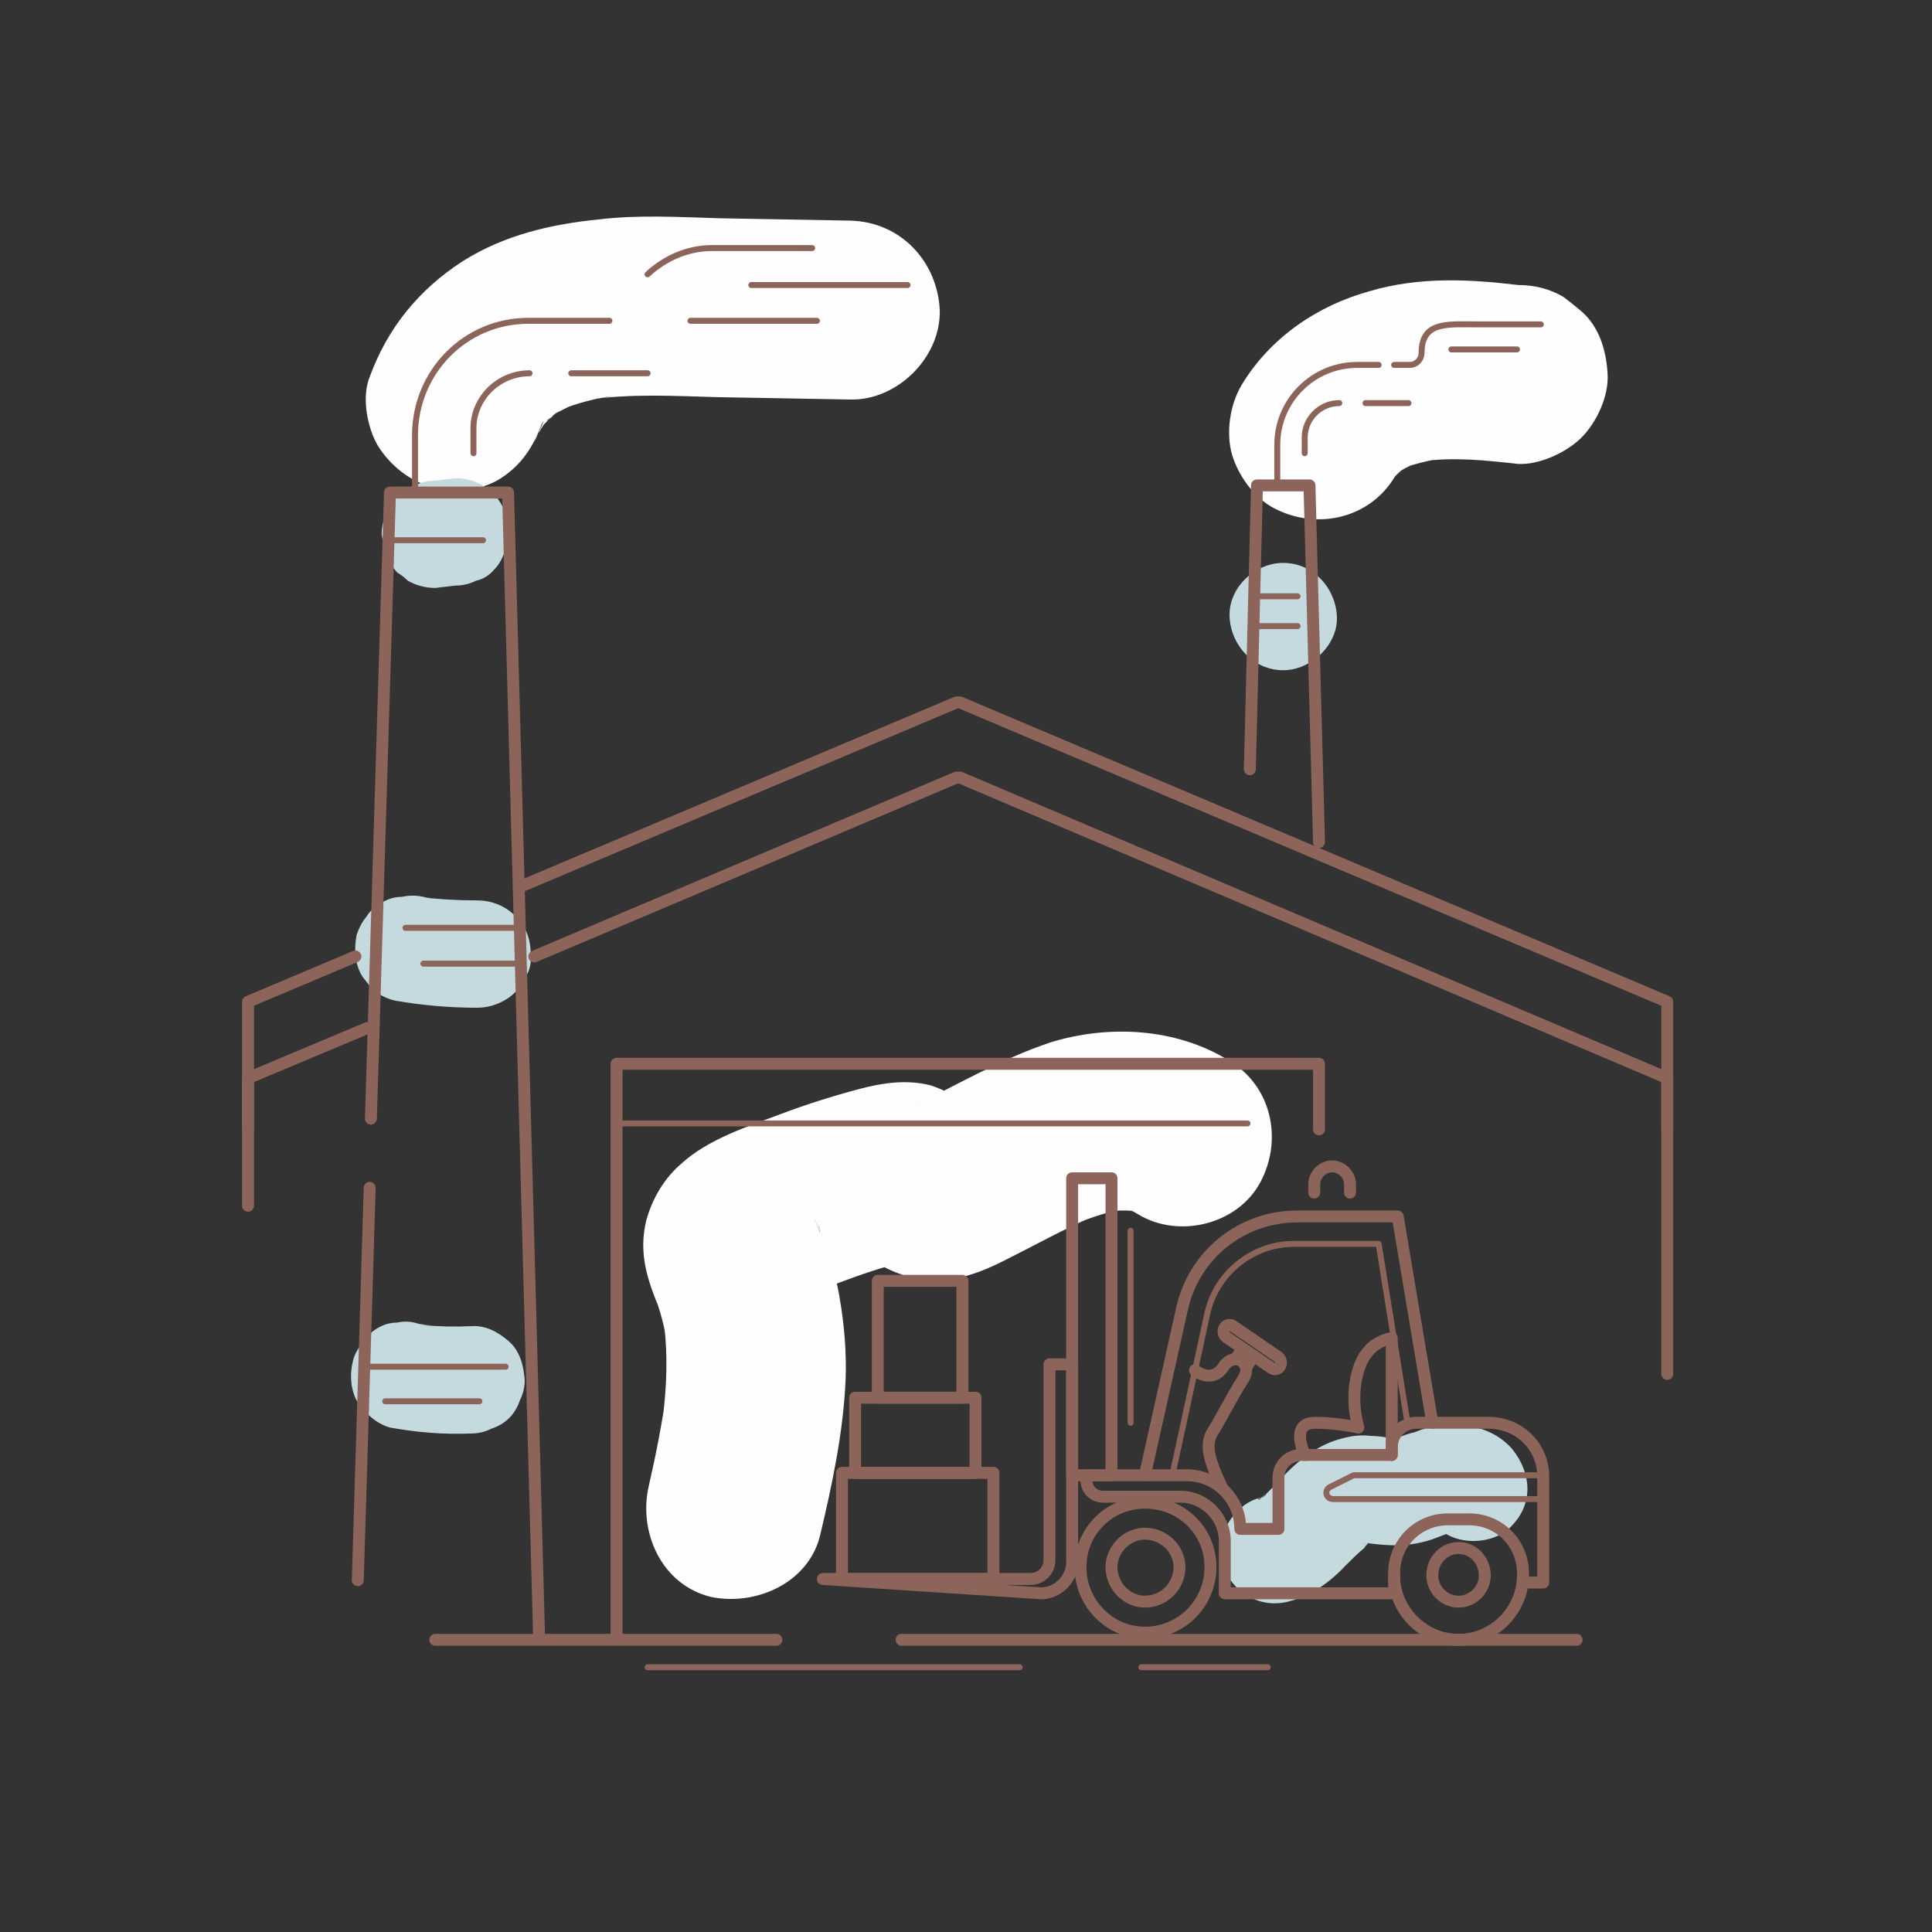
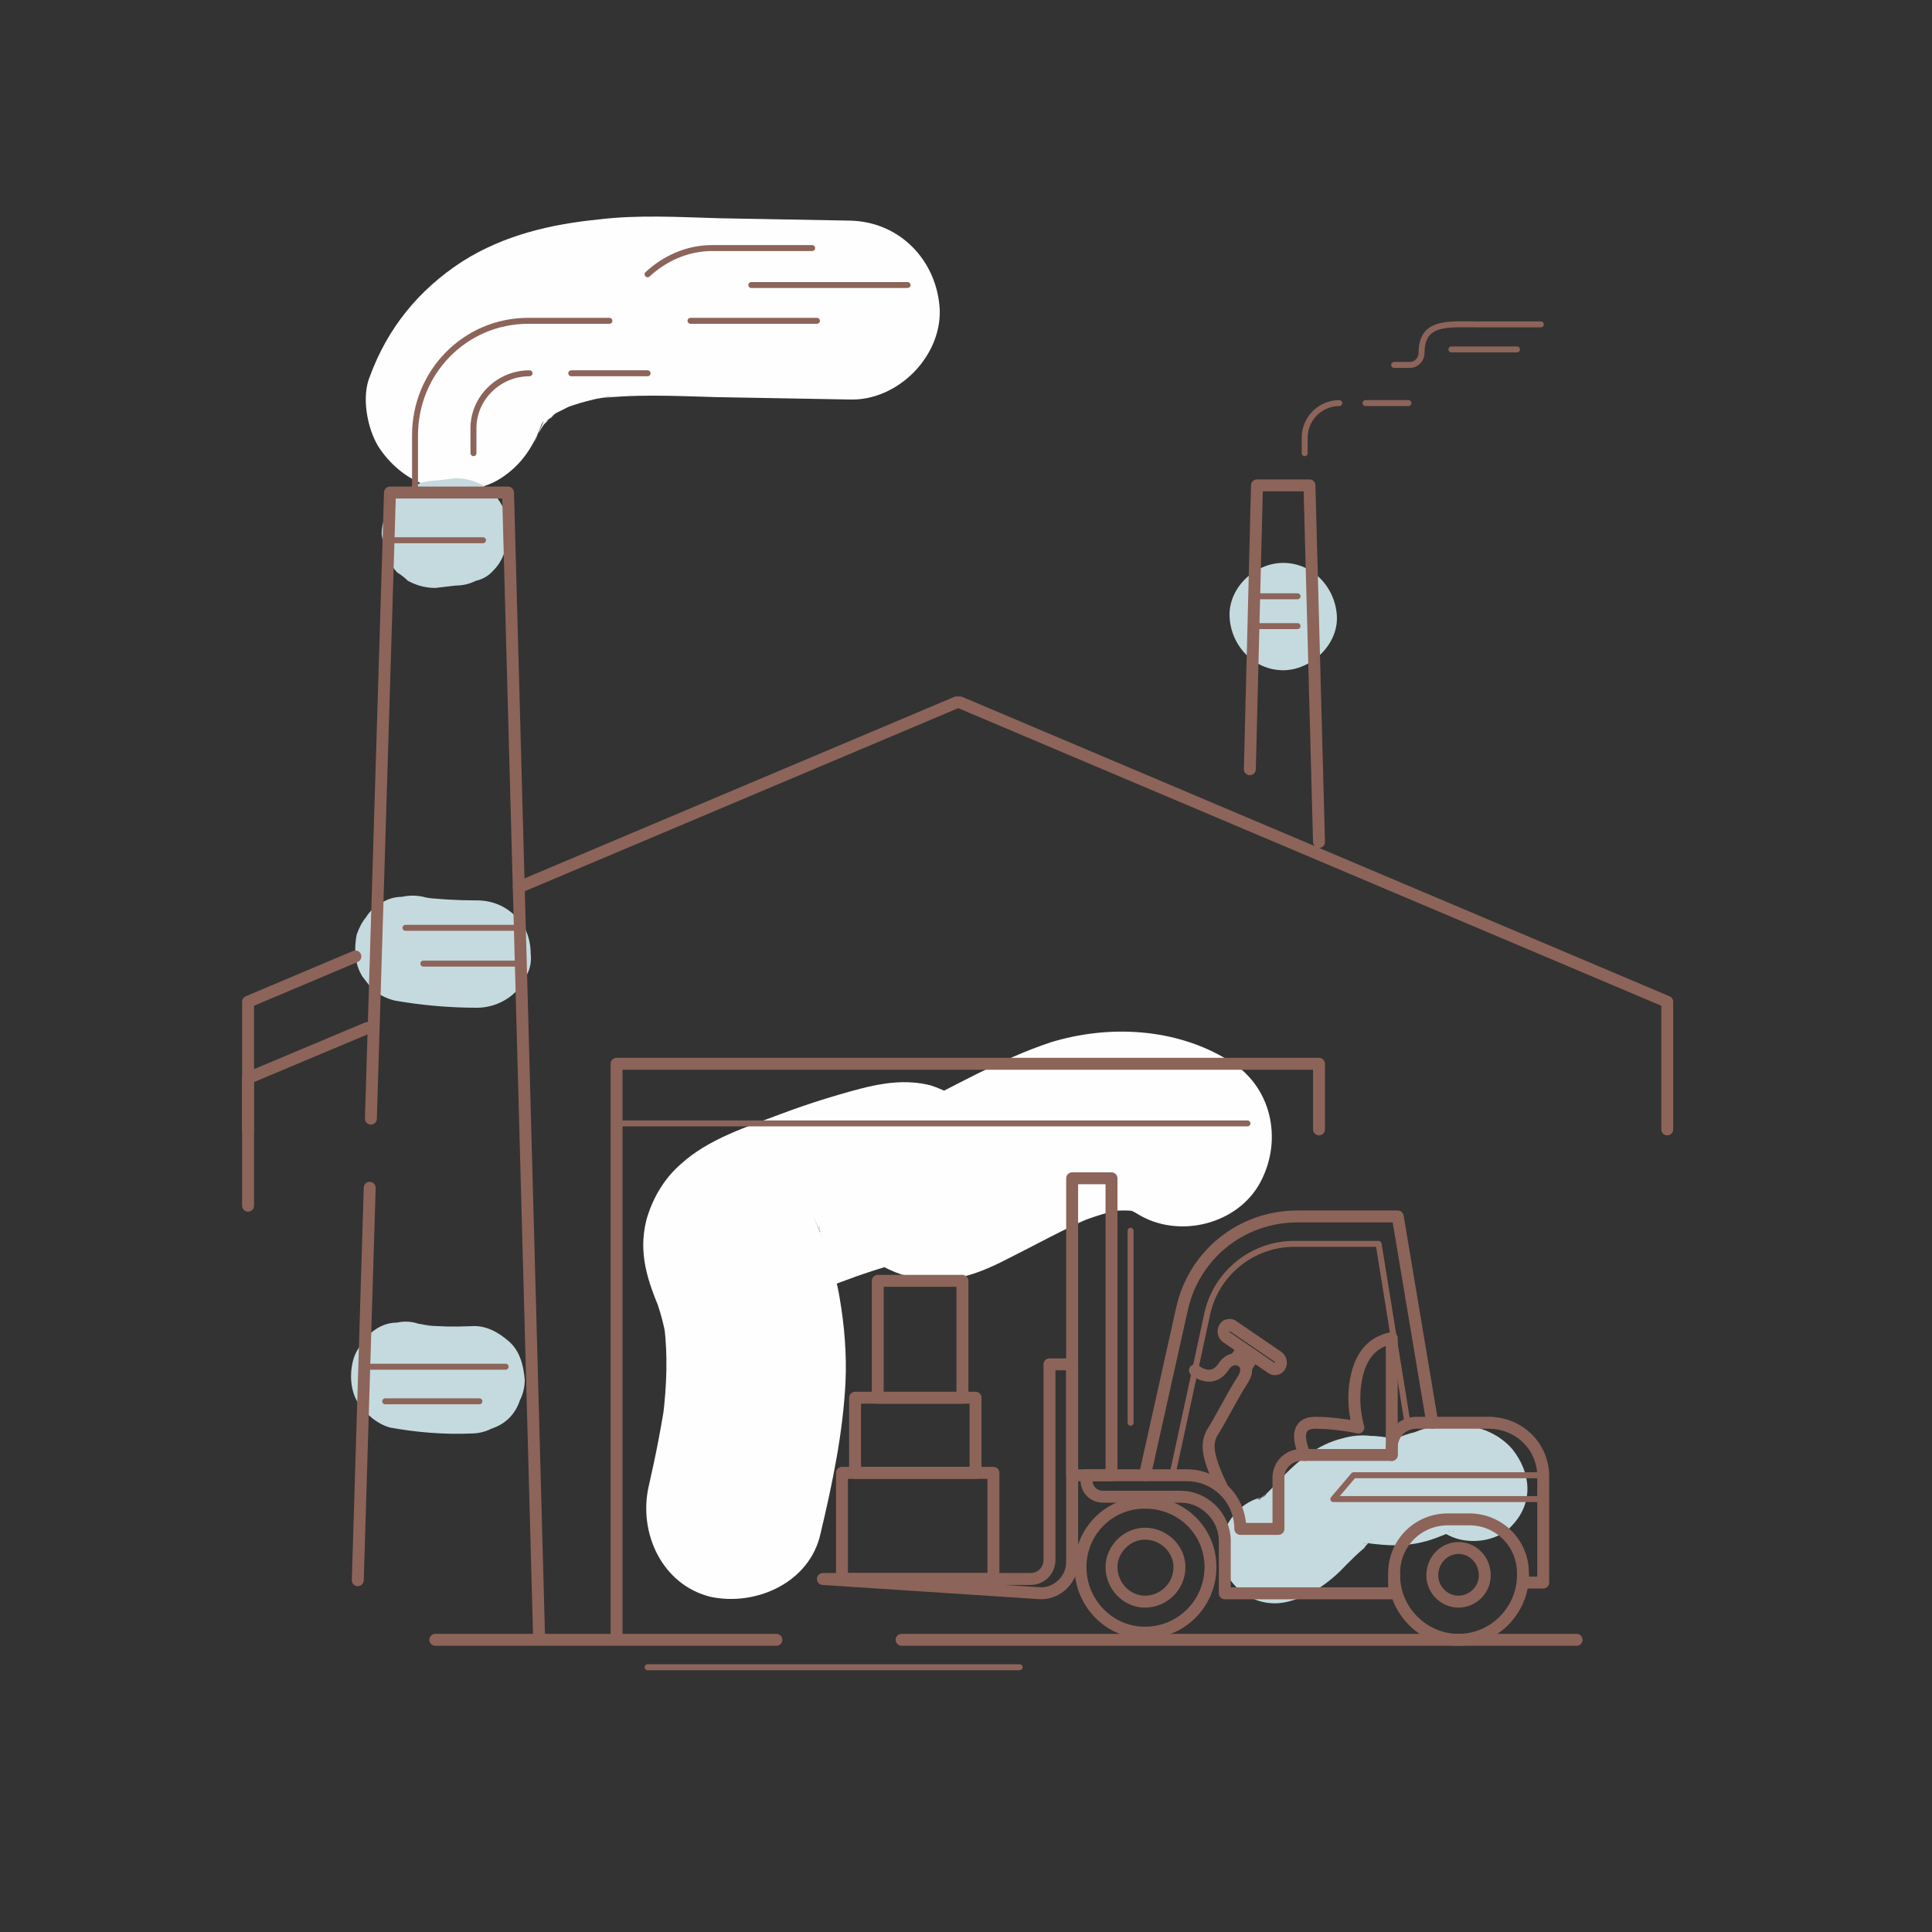
<svg xmlns="http://www.w3.org/2000/svg" width="162" height="162" viewBox="0 0 162 162" fill="none">
  <rect x="0" y="0" width="162" height="162" fill="#333333" stroke="none" />
  <path d="M42 40.1C40.3 41.2 38.1 41.3 36.2 40.8C34.4 40.4 32.7 39 31.7 37.4C30.8 35.9 30.3 33.3 31 31.6C32.5 27.5 35.1 24.3 38.8 21.9C42.3 19.7 46.2 18.8 50.2 18.4C53.5 18 56.9 18.2 60.3 18.3C63.967 18.367 67.633 18.433 71.3 18.5C75.5 18.6 78.6 21.9 78.8 26C78.9 30 75.2 33.6 71.3 33.5C67.567 33.433 63.833 33.367 60.1 33.3C56.5 33.2 53 33 49.5 33.5C50.167 33.433 50.833 33.333 51.5 33.2C49.9 33.4 48.4 33.8 46.9 34.4C47.5 34.133 48.1 33.867 48.7 33.6C48.033 33.933 47.367 34.267 46.7 34.6C46.6 34.7 45.8 35.3 45.8 35.3C46 35.3 47.3 34 46.3 34.9C46.033 35.167 45.767 35.433 45.5 35.7C44.6 36.7 45.9 35.3 45.9 35.1C45.9 35.2 45.3 36 45.3 36.1C45.1 36.367 44.933 36.7 44.8 37.1C45.067 36.5 45.333 35.9 45.6 35.3C45.533 35.367 45.467 35.467 45.4 35.6C44.7 37.5 43.7 39 42 40.1V40.1Z" fill="#FEFEFE" />
-   <path d="M106.8 42.6C105.1 41.7 103.8 39.8 103.3 38.1C102.8 36.3 103.1 34 104.1 32.3C106.5 28.3 110.5 25.6 114.9 24.4C119 23.2 123.2 23.4 127.3 23.9C128.7 23.9 129.967 24.233 131.1 24.9C131.633 25.3 132.133 25.7 132.6 26.1C134.1 27.4 134.7 29.4 134.8 31.4C134.9 33.2 133.9 35.4 132.6 36.7C131.4 37.9 129.1 39 127.3 38.9C124.6 38.6 121.8 38.3 119.1 38.7C119.767 38.567 120.433 38.467 121.1 38.4C119.767 38.6 118.467 38.933 117.2 39.4C117.8 39.133 118.4 38.9 119 38.7C118.2 39.033 117.4 39.467 116.6 40C117.133 39.6 117.667 39.233 118.2 38.9C117.533 39.367 116.933 39.933 116.4 40.6C116.8 40.067 117.2 39.567 117.6 39.1C117.4 39.367 117.2 39.633 117 39.9C114.9 43.5 110.4 44.5 106.8 42.6V42.6Z" fill="#FEFEFE" />
  <path d="M59.6 133.9C55.5 132.9 53.5 128.5 54.4 124.6C55 122 55.5 119.4 55.9 116.7C55.833 117.367 55.733 118.033 55.6 118.7C55.9 116.2 56 113.7 55.7 111.2C55.833 111.867 55.933 112.533 56 113.2C55.8 111.467 55.367 109.8 54.7 108.2C54.967 108.8 55.2 109.4 55.4 110C54.3 107.4 53.5 105.1 54.2 102.3C54.7 100.5 55.7 98.8 57.1 97.6C59.4 95.5 62.6 94.5 65.5 93.4C67.633 92.6 69.833 91.9 72.1 91.3C74 90.8 76 90.5 78 91C79.3 91.4 80.9 92.3 81.9 93.3C82.033 93.5 82.2 93.7 82.4 93.9C82.867 94.433 82.633 94.233 81.7 93.3C81.1 93.1 80.5 92.867 79.9 92.6C80.033 92.6 80.167 92.633 80.3 92.7C79.633 92.567 78.967 92.467 78.3 92.4C78.433 92.4 78.567 92.4 78.7 92.4C78.033 92.467 77.367 92.533 76.7 92.6C77.1 92.6 77.5 92.4 77.9 92.3C77.3 92.5 76.7 92.733 76.1 93C80 91.1 83.9 88.8 88.1 87.4C93 85.9 98.6 86.2 103 88.9C106.6 91 107.6 95.5 105.7 99.1C103.8 102.7 98.8 103.9 95.4 101.8C95.067 101.6 94.733 101.433 94.4 101.3C95 101.5 95.6 101.733 96.2 102C95.3 101.6 94.5 101.4 93.6 101.3C94.267 101.367 94.933 101.467 95.6 101.6C94.667 101.467 93.733 101.467 92.8 101.6C93.467 101.467 94.133 101.367 94.8 101.3C93.1 101.5 91.5 102.1 89.9 102.7C90.5 102.5 91.1 102.267 91.7 102C89.3 103 87 104.3 84.6 105.5C82.3 106.7 80 107.6 77.3 107.3C75.7 107 74.3 106.5 73 105.5C72.6 105.2 72.1 104.9 71.7 104.5C71.1 103.7 72.4 104.8 72.5 104.9C73.1 105.167 73.7 105.4 74.3 105.6C74.167 105.6 74.067 105.567 74 105.5C74.667 105.567 75.333 105.667 76 105.8C75.733 105.733 75.467 105.733 75.2 105.8C75.867 105.667 76.533 105.567 77.2 105.5C73.6 106.2 69.9 107.7 66.5 109.1C67.1 108.833 67.7 108.567 68.3 108.3C67.8 108.6 67.3 108.8 66.8 109C66.133 109.4 66.333 109.2 67.4 108.4C68.133 107.267 68.333 107.033 68 107.7C68.267 107.1 68.533 106.5 68.8 105.9C68.733 106.033 68.7 106.133 68.7 106.2C68.767 105.6 68.833 104.967 68.9 104.3C68.9 104.433 68.9 104.533 68.9 104.6C68.833 104 68.767 103.367 68.7 102.7C68.7 103.1 68.8 103.4 69 103.8C68.733 103.2 68.467 102.6 68.2 102C69.2 104.3 70 106.4 70.4 108.8C70.8 111.1 71 113.5 70.9 115.8C70.7 120.1 69.8 124.4 68.8 128.6C67.9 132.7 63.4 134.7 59.6 133.9V133.9Z" fill="#FEFEFE" />
  <path d="M31.1 82.8C30.833 82.467 30.6 82.167 30.4 81.9C29.7 80.8 29.7 79.5 29.9 78.4C30.1 77.8 30.367 77.3 30.7 76.9C31.033 76.367 31.467 75.967 32 75.7C32.533 75.367 33.1 75.2 33.7 75.2C34.3 75.067 34.9 75.067 35.5 75.2C35.7 75.267 35.933 75.3 36.2 75.3C35.8 75.3 35.4 75.267 35 75.2C36.667 75.4 38.333 75.5 40 75.5C41.3 75.5 42.4 76 43.2 76.8C44.1 77.6 44.5 78.8 44.5 80C44.567 80.6 44.467 81.167 44.2 81.7C44 82.3 43.667 82.8 43.2 83.2C42.4 84 41.2 84.5 40 84.5C37.7 84.5 35.4 84.3 33.1 83.9C32.3 83.7 31.633 83.333 31.1 82.8Z" fill="#C5DADE" />
  <path d="M30 117.6C29.4 116.6 29.3 115.3 29.6 114.1C29.733 113.567 30 113.067 30.4 112.6C30.667 112.133 31.067 111.733 31.6 111.4C32.133 111.067 32.7 110.9 33.3 110.9C33.9 110.767 34.5 110.8 35.1 111C35.567 111.067 36.033 111.133 36.5 111.2C36.1 111.133 35.7 111.1 35.3 111.1C36.7 111.233 38.1 111.267 39.5 111.2C40.7 111.1 41.8 111.7 42.7 112.5C43.6 113.3 43.9 114.5 44 115.7C44 116.3 43.867 116.867 43.6 117.4C43.4 118 43.1 118.5 42.7 118.9C42.3 119.3 41.8 119.6 41.2 119.8C40.667 120.067 40.1 120.2 39.5 120.2C37.2 120.3 34.9 120.1 32.7 119.7C31.6 119.4 30.6 118.5 30 117.6V117.6Z" fill="#C5DADE" />
  <path d="M34.2 48.7C33.933 48.433 33.633 48.2 33.3 48C32.767 47.4 32.4 46.733 32.2 46C32.133 45.6 32.067 45.2 32 44.8C32 44.2 32.133 43.633 32.4 43.1C32.6 42.5 32.9 42 33.3 41.6C33.7 41.2 34.2 40.9 34.8 40.7C35.333 40.433 35.9 40.3 36.5 40.3C37.033 40.233 37.6 40.167 38.2 40.1C39 40.1 39.767 40.3 40.5 40.7C40.767 40.967 41.067 41.2 41.4 41.4C41.933 42 42.3 42.667 42.5 43.4C42.567 43.8 42.633 44.2 42.7 44.6C42.7 45.2 42.567 45.767 42.3 46.3C42.1 46.9 41.8 47.4 41.4 47.8C41 48.267 40.5 48.567 39.9 48.7C39.367 48.967 38.8 49.1 38.2 49.1C37.6 49.167 37.033 49.233 36.5 49.3C35.7 49.3 34.933 49.1 34.2 48.7Z" fill="#C5DADE" />
  <path d="M103.1 51.7C103 49.3 105.2 47.2 107.6 47.2C110.1 47.2 112 49.3 112.1 51.7C112.2 54.1 109.9 56.2 107.6 56.2C105.1 56.2 103.2 54.1 103.1 51.7Z" fill="#C5DADE" />
  <path d="M102.5 131.2C101.8 128.9 103.4 126.2 105.6 125.6C105.8 125.6 106 125.5 106.2 125.5C105.1 125.7 105.4 125.8 105.8 125.6C106.2 125.4 106.5 124.9 105.5 125.8C105.633 125.733 105.767 125.633 105.9 125.5C106.5 125 106.9 124.5 107.4 124C108.8 122.5 110.5 121.1 112.6 120.6C113.3 120.4 114.1 120.3 114.9 120.4C115.5 120.4 116.1 120.5 116.7 120.6C117.4 120.7 116.9 120.5 116.5 120.6C116.6 120.6 117.3 120.6 117.4 120.6C117.1 120.5 116.3 120.8 117.1 120.6C117.6 120.4 118.1 120.2 118.6 120.1C121.2 119 124.8 119.2 126.8 121.5C128.4 123.5 128.6 126 126.8 127.9C125.3 129.6 121.9 129.7 120.4 127.9C119.9 127.3 121.4 128.4 120.7 128.1C120.9 128.167 121.133 128.267 121.4 128.4C121.067 128.333 121.1 128.333 121.5 128.4C122.5 128.5 121.5 128.3 121.4 128.4C121.5 128.4 122.7 128.2 121.9 128.4C121 128.7 120.2 129.1 119.3 129.3C117.7 129.7 116.3 129.6 114.7 129.4C113.7 129.2 115.7 129.3 114.7 129.4C114.6 129.4 114.3 129.4 114.2 129.4C115 129.5 115.2 129.2 114.6 129.4C114 129.5 115.2 129.2 115.2 129.2C115.1 129.2 114.8 129.4 114.7 129.4C114 129.8 115.1 129.1 115.1 129.1C115 129.1 114.4 129.7 114.4 129.8C113.9 130.2 113.4 130.7 112.9 131.2C111.6 132.6 110 133.8 108 134.3C105.6 134.9 103.3 133.5 102.5 131.2Z" fill="#C5DADE" />
  <path d="M104.6 94.2H51.7" stroke="#8D6459" stroke-width="0.5" stroke-linecap="round" stroke-linejoin="round" />
  <path d="M51.7 137.4V89.2H110.6V94.7" stroke="#8D6459" stroke-linecap="round" stroke-linejoin="round" />
  <path d="M20.8 101.1V90.4L30.8 86.2" stroke="#8D6459" stroke-linecap="round" stroke-linejoin="round" />
-   <path d="M44.8 80.2L80.2 65.2H80.5L139.8 90.4V115.2" stroke="#8D6459" stroke-linecap="round" stroke-linejoin="round" />
  <path d="M20.8 94.7V84L29.8 80.2" stroke="#8D6459" stroke-linecap="round" stroke-linejoin="round" />
  <path d="M43.5 74.4L80.2 58.9H80.5L139.8 84V94.7" stroke="#8D6459" stroke-linecap="round" stroke-linejoin="round" />
  <path d="M31.1 93.8L32.7 41.3H42.6L45.2 137.2" stroke="#8D6459" stroke-linecap="round" stroke-linejoin="round" />
  <path d="M31 99.6L30 132.5" stroke="#8D6459" stroke-linecap="round" stroke-linejoin="round" />
  <path d="M40.5 45.3H32.5" stroke="#8D6459" stroke-width="0.5" stroke-linecap="round" stroke-linejoin="round" />
  <path d="M104.8 64.5L105.4 40.7H109.8L110.6 70.6" stroke="#8D6459" stroke-linecap="round" stroke-linejoin="round" />
  <path d="M108.8 52.5H105.3" stroke="#8D6459" stroke-width="0.5" stroke-linecap="round" stroke-linejoin="round" />
  <path d="M108.8 50H105.3" stroke="#8D6459" stroke-width="0.5" stroke-linecap="round" stroke-linejoin="round" />
  <path d="M43.4 77.8H34" stroke="#8D6459" stroke-width="0.5" stroke-linecap="round" stroke-linejoin="round" />
  <path d="M43.4 80.8H35.5" stroke="#8D6459" stroke-width="0.5" stroke-linecap="round" stroke-linejoin="round" />
  <path d="M42.4 114.6H30.8" stroke="#8D6459" stroke-width="0.5" stroke-linecap="round" stroke-linejoin="round" />
  <path d="M40.2 117.5H32.3" stroke="#8D6459" stroke-width="0.5" stroke-linecap="round" stroke-linejoin="round" />
  <path d="M34.8 41.3V36.5C34.8 31.2 39 26.9 44.3 26.9H51.1" stroke="#8D6459" stroke-width="0.5" stroke-linecap="round" stroke-linejoin="round" />
  <path d="M54.3 23C55.7 21.7 57.6 20.8 59.7 20.8H68.1" stroke="#8D6459" stroke-width="0.5" stroke-linecap="round" stroke-linejoin="round" />
  <path d="M76.1 23.9H63" stroke="#8D6459" stroke-width="0.5" stroke-linecap="round" stroke-linejoin="round" />
  <path d="M57.9 26.9H68.5" stroke="#8D6459" stroke-width="0.5" stroke-linecap="round" stroke-linejoin="round" />
  <path d="M47.9 31.3H54.3" stroke="#8D6459" stroke-width="0.5" stroke-linecap="round" stroke-linejoin="round" />
  <path d="M39.7 38V35.9C39.7 33.4 41.8 31.3 44.4 31.3" stroke="#8D6459" stroke-width="0.5" stroke-linecap="round" stroke-linejoin="round" />
-   <path d="M107.1 40.7V37.3C107.1 33.6 110.1 30.6 113.8 30.6H115.6" stroke="#8D6459" stroke-width="0.5" stroke-linecap="round" stroke-linejoin="round" />
  <path d="M116.9 30.6H118.2C118.8 30.6 119.2 30.1 119.2 29.6C119.2 26.9 121.4 27.2 124 27.2H129.2" stroke="#8D6459" stroke-width="0.5" stroke-linecap="round" stroke-linejoin="round" />
  <path d="M127.2 29.3H121.7" stroke="#8D6459" stroke-width="0.5" stroke-linecap="round" stroke-linejoin="round" />
  <path d="M114.5 33.8H118.1" stroke="#8D6459" stroke-width="0.5" stroke-linecap="round" stroke-linejoin="round" />
  <path d="M109.4 38V36.7C109.4 35.1 110.7 33.8 112.3 33.8" stroke="#8D6459" stroke-width="0.5" stroke-linecap="round" stroke-linejoin="round" />
  <path d="M93.2 123.7H89.9V98.8H93.2V123.7Z" stroke="#8D6459" stroke-linecap="round" stroke-linejoin="round" />
  <path d="M118.8 119.3H124.8C127.4 119.3 129.4 121.3 129.4 123.8V132.7H127.7V131.9C127.7 129.4 125.7 127.4 123.2 127.4H121.4C118.9 127.4 116.9 129.4 116.9 131.9V133.6H102.7V129.2C102.7 127.2 101 125.5 99 125.5H92.5C91.7 125.5 91.1 124.9 91.1 124.1V123.7H99.5C102 123.7 104 125.7 104 128.2H107.2V123.9C107.2 122.8 108.1 122 109.1 122H116.7V121.4C116.7 120.2 117.6 119.3 118.8 119.3V119.3Z" stroke="#8D6459" stroke-linecap="round" stroke-linejoin="round" />
  <path d="M94.8 103.2V119.3" stroke="#8D6459" stroke-width="0.5" stroke-linecap="round" stroke-linejoin="round" />
  <path d="M89.9 114.4V131C89.9 132.4 88.7 133.6 87.3 133.6L69 132.4H86.4C87.3 132.4 88 131.7 88 130.8V114.4H89.9Z" stroke="#8D6459" stroke-linecap="round" stroke-linejoin="round" />
-   <path d="M129.4 125.7H111.8C111.2 125.7 111 125 111.5 124.7L113.5 123.7H129.4" stroke="#8D6459" stroke-width="0.5" stroke-linecap="round" stroke-linejoin="round" />
+   <path d="M129.4 125.7H111.8L113.5 123.7H129.4" stroke="#8D6459" stroke-width="0.5" stroke-linecap="round" stroke-linejoin="round" />
  <path d="M96 123.7L99.1 109.8C100.1 105.2 104.1 102 108.8 102H117.2L120.1 119.3" stroke="#8D6459" stroke-linecap="round" stroke-linejoin="round" />
  <path d="M98.3 123.7L101.2 110.3C101.9 106.8 105 104.3 108.5 104.3H115.6L118 119.2" stroke="#8D6459" stroke-width="0.5" stroke-linecap="round" stroke-linejoin="round" />
  <path d="M100.2 114.9C100.7 115.3 101.8 115.8 102.6 114.6C103.4 113.3 105.2 114.2 104.2 115.7C103.3 117.1 102.2 119.3 101.6 120.2C101.1 121.2 101.3 122.3 102.5 124.8" stroke="#8D6459" stroke-linecap="round" stroke-linejoin="round" />
  <path d="M109.4 122C108.9 120.8 108.6 119.3 110.3 119.3C112.1 119.3 113.9 119.7 113.9 119.7C113.9 119.7 113.3 117.8 113.7 115.7C114.1 113.5 115.2 112.5 116.7 112.2C116.7 114.7 116.7 122 116.7 122" stroke="#8D6459" stroke-linecap="round" stroke-linejoin="round" />
  <path d="M106.6 114.7L102.8 112.1C102.6 111.9 102.5 111.6 102.7 111.3C102.8 111.1 103.2 111 103.4 111.2L107.2 113.8C107.4 114 107.5 114.3 107.3 114.6C107.2 114.8 106.8 114.9 106.6 114.7Z" stroke="#8D6459" stroke-linecap="round" stroke-linejoin="round" />
  <path d="M104.6 114.5L103.7 113.8L104.2 113.1L105.1 113.7L104.6 114.5Z" stroke="#8D6459" stroke-linecap="round" stroke-linejoin="round" />
-   <path d="M110.2 100V99.3C110.2 98.5 110.9 97.8 111.7 97.8C112.5 97.8 113.2 98.5 113.2 99.3V100" stroke="#8D6459" stroke-linecap="round" stroke-linejoin="round" />
  <path d="M98.9 131.4C98.9 133 97.6 134.3 96 134.3C94.5 134.3 93.2 133 93.2 131.4C93.2 129.9 94.5 128.6 96 128.6C97.6 128.6 98.9 129.9 98.9 131.4Z" stroke="#8D6459" stroke-linecap="round" stroke-linejoin="round" />
  <path d="M101.5 131.4C101.5 134.4 99.1 136.9 96 136.9C93 136.9 90.6 134.4 90.6 131.4C90.6 128.4 93 126 96 126C99.1 126 101.5 128.4 101.5 131.4Z" stroke="#8D6459" stroke-linecap="round" stroke-linejoin="round" />
  <path d="M124.5 132.1C124.5 133.3 123.5 134.3 122.3 134.3C121.1 134.3 120.1 133.3 120.1 132.1C120.1 130.8 121.1 129.8 122.3 129.8C123.5 129.8 124.5 130.8 124.5 132.1Z" stroke="#8D6459" stroke-linecap="round" stroke-linejoin="round" />
  <path d="M127.7 132.1C127.7 135 125.3 137.5 122.3 137.5C119.3 137.5 116.9 135 116.9 132.1" stroke="#8D6459" stroke-linecap="round" stroke-linejoin="round" />
  <path d="M70.6 123.5H83.3V132.4H70.6V123.5Z" stroke="#8D6459" stroke-linecap="round" stroke-linejoin="round" />
  <path d="M71.7 117.2H81.8V123.5H71.7V117.2Z" stroke="#8D6459" stroke-linecap="round" stroke-linejoin="round" />
  <path d="M80.7 117.2H73.6V107.4H80.7V117.2Z" stroke="#8D6459" stroke-linecap="round" stroke-linejoin="round" />
  <path d="M36.5 137.5H65.1" stroke="#8D6459" stroke-linecap="round" stroke-linejoin="round" />
  <path d="M75.6 137.5H132.2" stroke="#8D6459" stroke-linecap="round" stroke-linejoin="round" />
  <path d="M54.3 139.8H85.5" stroke="#8D6459" stroke-width="0.5" stroke-linecap="round" stroke-linejoin="round" />
-   <path d="M95.7 139.8H106.3" stroke="#8D6459" stroke-width="0.5" stroke-linecap="round" stroke-linejoin="round" />
</svg>